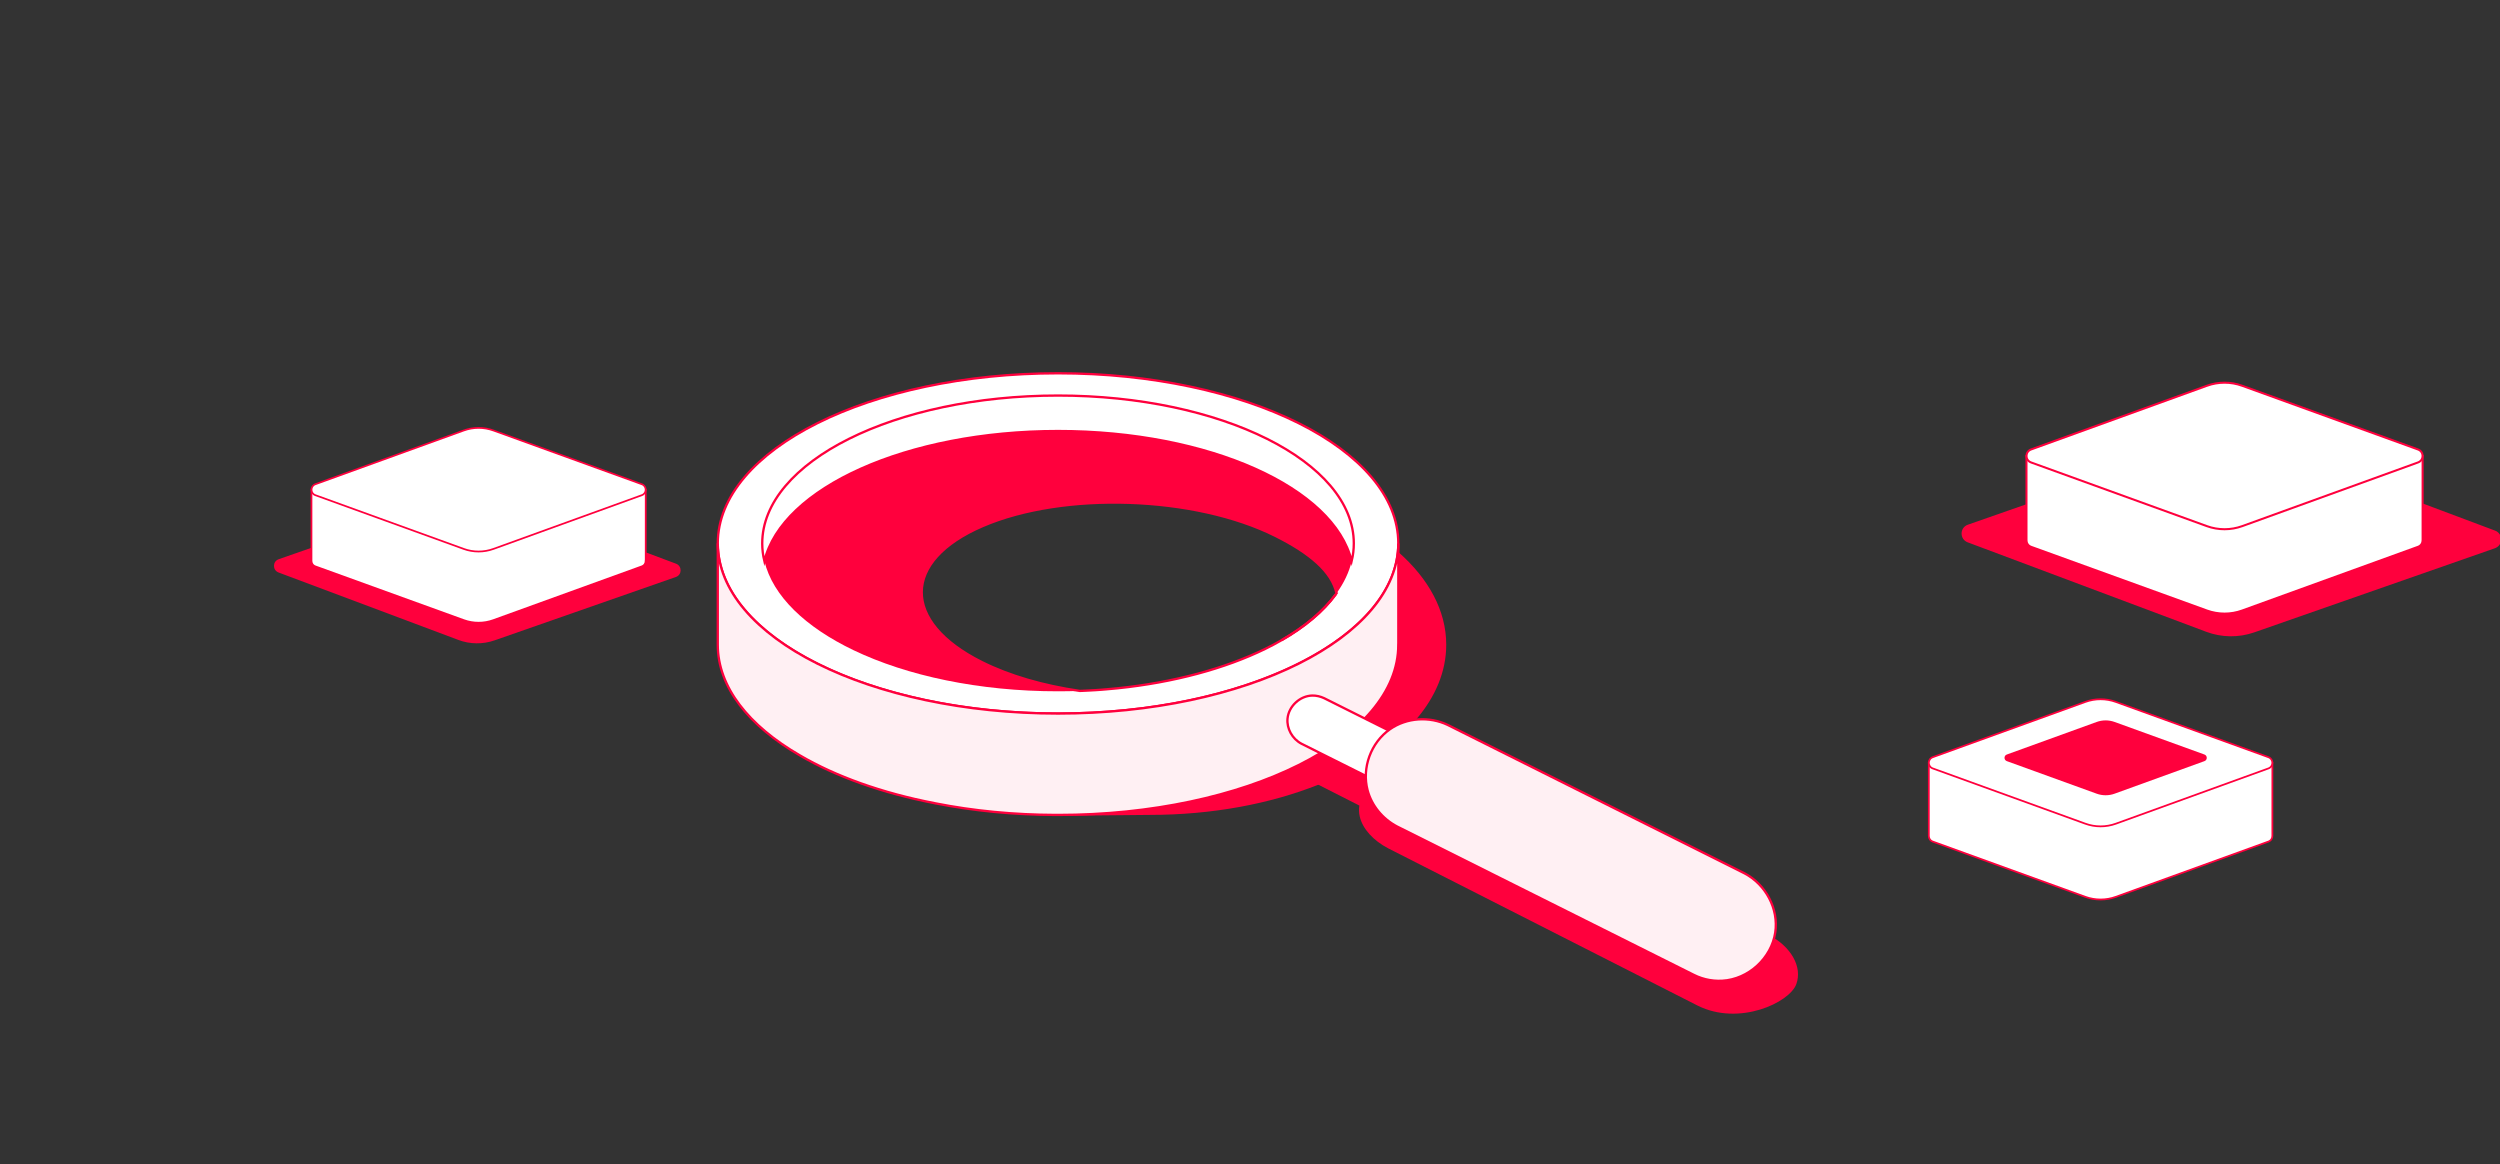
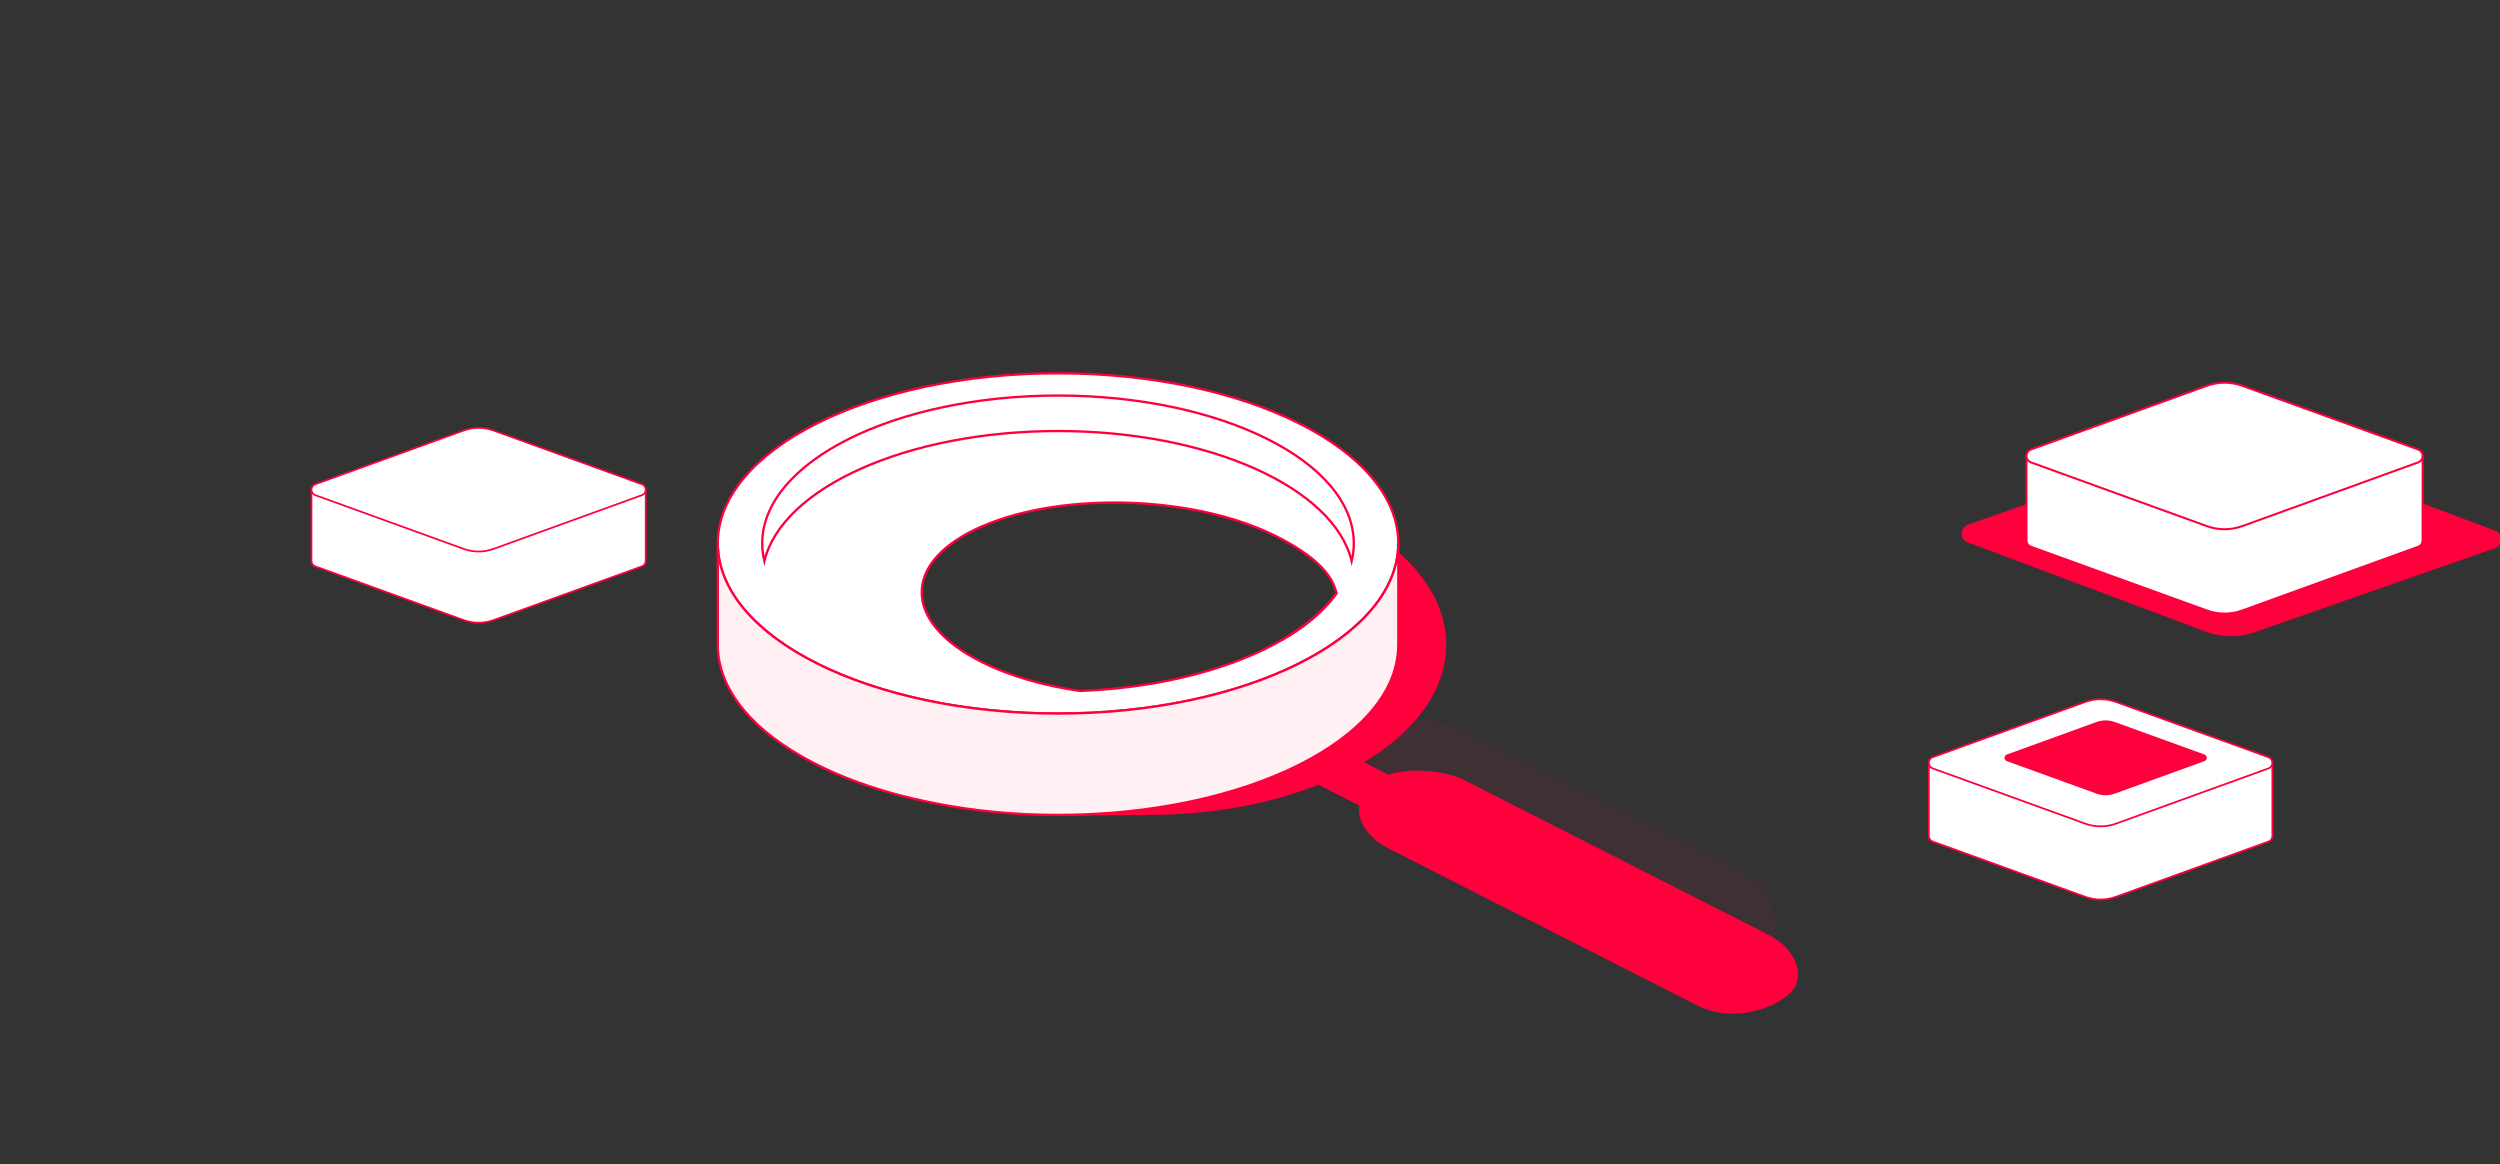
<svg xmlns="http://www.w3.org/2000/svg" width="730" height="340" viewBox="0 0 730 340" fill="none">
  <rect x="0" y="0" width="730" height="340" fill="#333333" stroke="none" />
  <g clip-path="url(#clip0_834_1471)">
    <path d="M396.941 235.23L377.591 225.39C374.821 223.93 373.321 221.41 373.951 219.24C374.711 216.62 378.551 214.82 382.481 215.31C383.781 215.47 385.031 215.87 386.151 216.41L405.461 226.23C405.631 226.17 405.811 226.11 405.991 226.05C411.591 224.24 421.711 224.9 427.301 227.65L516.591 273.06C522.951 276.41 526.371 282.3 524.521 287.37C522.541 292.78 507.821 299.69 495.721 293.64C495.211 293.38 405.281 247.68 405.281 247.68C400.981 245.41 397.881 242.03 397.051 238.44C396.801 237.36 396.771 236.28 396.931 235.23H396.941Z" fill="#FF003D" />
    <path fill-rule="evenodd" clip-rule="evenodd" d="M408.301 161.2C408.301 161.2 408.221 161.12 408.181 161.09C404.201 157.6 399.481 154.42 394.151 151.63C390.571 149.74 386.711 148.03 382.621 146.51C369.121 141.5 353.031 138.59 335.781 138.59C288.031 138.59 249.261 160.85 249.261 188.27C249.261 188.81 249.261 189.34 249.271 189.88C249.341 192.86 249.571 195.8 250.011 198.66C252.891 217.19 264.641 232.68 295.761 237.51C295.781 237.51 295.801 237.51 295.821 237.51C303.001 238.62 327.981 237.95 335.771 237.95C354.041 237.95 370.991 234.69 384.961 229.13C388.451 227.74 391.751 226.22 394.831 224.55C396.021 223.92 397.191 223.26 398.311 222.58C398.721 222.33 399.131 222.09 399.531 221.83C402.951 219.69 406.041 217.38 408.781 214.92C410.501 213.38 412.071 211.78 413.481 210.12C419.131 203.53 422.301 196.11 422.301 188.26C422.301 178.27 417.151 168.97 408.311 161.19L408.301 161.2ZM286.971 153.6C310.621 143.43 348.921 144.72 372.421 156.47C382.601 161.56 388.931 166.99 390.261 173.23C390.181 173.35 390.101 173.46 390.011 173.58C386.381 178.52 380.981 183.03 374.221 186.93C372.691 187.82 371.081 188.67 369.411 189.49C357.691 195.22 342.751 199.28 326.321 200.98C325.241 201.09 324.161 201.19 323.071 201.28C322.591 201.32 322.101 201.36 321.621 201.4C321.051 201.44 320.491 201.48 319.911 201.52C319.191 201.57 318.461 201.61 317.741 201.64C317.261 201.67 316.781 201.69 316.291 201.71C315.961 201.72 315.621 201.74 315.281 201.75C304.791 200.23 294.841 197.41 286.691 193.33C263.181 181.58 263.291 163.77 286.951 153.6H286.971Z" fill="#FF003D" />
    <path fill-rule="evenodd" clip-rule="evenodd" d="M308.941 109C254.111 109 209.591 131.26 209.591 158.68C209.591 175.07 225.501 189.61 250.011 198.66C266.501 204.74 286.891 208.35 308.941 208.35C362.161 208.35 405.661 187.39 408.181 161.09C408.261 160.29 408.301 159.48 408.301 158.68C408.301 131.26 363.781 109 308.941 109ZM390.271 173.24C390.191 173.36 390.111 173.47 390.021 173.58C386.391 178.52 380.991 183.03 374.231 186.93C372.701 187.82 371.091 188.67 369.421 189.49C357.701 195.22 342.761 199.28 326.331 200.98C325.251 201.09 324.171 201.19 323.081 201.28C322.601 201.32 322.111 201.36 321.631 201.4C321.061 201.44 320.501 201.48 319.921 201.52C319.201 201.57 318.471 201.61 317.751 201.64C317.271 201.67 316.791 201.69 316.301 201.71C315.971 201.72 315.631 201.74 315.291 201.75C304.801 200.23 294.851 197.41 286.701 193.33C263.191 181.58 263.301 163.77 286.961 153.6C310.611 143.43 348.911 144.72 372.411 156.47C382.591 161.56 388.921 166.99 390.251 173.23L390.271 173.24Z" fill="white" stroke="#FF003D" stroke-width="0.68" stroke-miterlimit="10" />
-     <path fill-rule="evenodd" clip-rule="evenodd" d="M326.341 200.98C342.771 199.28 357.701 195.22 369.431 189.49C357.791 195.21 342.931 199.29 326.341 200.98Z" fill="#FF003D" />
-     <path fill-rule="evenodd" clip-rule="evenodd" d="M395.312 158.68C395.312 159.05 395.312 159.42 395.282 159.79C395.272 160.07 395.242 160.36 395.222 160.64C395.222 160.67 395.222 160.71 395.222 160.74C395.212 160.84 395.202 160.94 395.182 161.05C395.152 161.37 395.112 161.68 395.062 162C395.022 162.31 394.972 162.6 394.912 162.9C394.842 163.21 394.782 163.53 394.702 163.84C393.932 167.1 392.422 170.24 390.282 173.22C388.942 166.98 382.612 161.55 372.442 156.46C348.932 144.71 310.642 143.42 286.992 153.59C263.332 163.76 263.222 181.57 286.732 193.32C294.892 197.4 304.842 200.22 315.322 201.74C313.222 201.82 311.102 201.86 308.952 201.86C285.812 201.86 264.782 197.3 249.282 189.88C235.182 183.13 225.642 174.03 223.212 163.84C223.132 163.53 223.062 163.21 223.002 162.9C222.942 162.6 222.892 162.3 222.852 162C222.812 161.76 222.782 161.53 222.762 161.29C222.732 161.1 222.712 160.91 222.692 160.72C222.692 160.7 222.692 160.67 222.692 160.65C222.672 160.37 222.652 160.08 222.632 159.8C222.612 159.43 222.602 159.06 222.602 158.69C222.602 134.85 261.302 115.5 308.962 115.5C351.832 115.5 387.442 131.15 394.172 151.64C394.932 153.94 395.332 156.29 395.332 158.69L395.312 158.68Z" fill="#FF003D" />
    <path fill-rule="evenodd" clip-rule="evenodd" d="M390.021 173.58C386.411 178.53 381.011 183.04 374.231 186.93C380.991 183.03 386.381 178.51 390.021 173.58Z" fill="white" stroke="#FF003D" stroke-width="0.68" stroke-miterlimit="10" />
    <path fill-rule="evenodd" clip-rule="evenodd" d="M223.191 163.86C222.781 162.16 222.571 160.43 222.571 158.68C222.571 134.85 261.271 115.5 308.941 115.5C356.611 115.5 395.311 134.85 395.311 158.68C395.311 160.43 395.101 162.16 394.691 163.86C389.561 142.47 353.101 125.86 308.941 125.86C264.781 125.86 228.321 142.47 223.191 163.86Z" fill="white" stroke="#FF003D" stroke-width="0.68" stroke-miterlimit="10" />
    <path fill-rule="evenodd" clip-rule="evenodd" d="M408.301 188.28C408.301 215.7 363.781 237.96 308.941 237.96H308.301C295.971 237.92 284.171 236.75 273.281 234.6L272.921 234.53C257.571 231.56 244.071 226.73 233.551 220.56C218.611 211.91 209.591 200.62 209.591 188.28V158.68C209.591 186.1 254.111 208.36 308.951 208.36C363.791 208.36 408.311 186.1 408.311 158.68V188.28H408.301Z" fill="white" stroke="#FF003D" stroke-width="0.68" stroke-miterlimit="10" />
    <path opacity="0.06" fill-rule="evenodd" clip-rule="evenodd" d="M408.301 188.28C408.301 215.7 363.781 237.96 308.941 237.96H308.301C295.971 237.92 284.171 236.75 273.281 234.6L272.921 234.53C257.571 231.56 244.071 226.73 233.551 220.56C218.611 211.91 209.591 200.62 209.591 188.28V158.68C209.591 186.1 254.111 208.36 308.951 208.36C363.791 208.36 408.311 186.1 408.311 158.68V188.28H408.301Z" fill="#FF003D" />
-     <path d="M414.101 233.4C413.831 233.39 413.771 233.4 413.501 233.36C412.801 233.29 412.121 233.12 411.471 232.86C411.221 232.76 411.161 232.73 410.921 232.61L380.031 217.17C377.341 215.76 375.661 212.73 375.961 209.78C376.321 206.21 379.581 203.17 383.201 203.1C384.401 203.08 385.581 203.37 386.671 203.88L417.561 219.32C419.981 220.59 421.611 223.13 421.661 225.82C421.741 229.7 418.361 233.23 414.381 233.39H414.081L414.101 233.4Z" fill="white" stroke="#FF003D" stroke-width="0.68" stroke-miterlimit="10" />
-     <path d="M501.641 286.4C501.101 286.38 500.961 286.38 500.421 286.33C498.791 286.18 497.191 285.78 495.681 285.16C495.181 284.95 495.061 284.89 494.571 284.65L407.951 241.34C403.761 239.15 400.531 235.28 399.331 230.73C397.621 224.24 400.271 216.83 405.891 212.92C410.741 209.54 417.351 209.11 422.771 211.7L509.391 255.01C515.581 258.25 519.411 265.34 518.371 272.3C517.251 279.73 510.621 285.96 502.881 286.38C502.471 286.4 502.061 286.4 501.661 286.4H501.641Z" fill="white" stroke="#FF003D" stroke-width="0.68" stroke-miterlimit="10" />
    <path opacity="0.06" d="M501.641 286.4C501.101 286.38 500.961 286.38 500.421 286.33C498.791 286.18 497.191 285.78 495.681 285.16C495.181 284.95 495.061 284.89 494.571 284.65L407.951 241.34C403.761 239.15 400.531 235.28 399.331 230.73C397.621 224.24 400.271 216.83 405.891 212.92C410.741 209.54 417.351 209.11 422.771 211.7L509.391 255.01C515.581 258.25 519.411 265.34 518.371 272.3C517.251 279.73 510.621 285.96 502.881 286.38C502.471 286.4 502.061 286.4 501.661 286.4H501.641Z" fill="#FF003D" />
    <path d="M644.211 184.48L574.561 158.36C572.161 157.46 572.201 154.05 574.621 153.21L644.841 128.66C649.411 127.06 654.391 127.12 658.911 128.82L728.561 154.94C730.961 155.84 730.921 159.25 728.501 160.09L658.281 184.64C653.711 186.24 648.731 186.18 644.211 184.48Z" fill="#FF003D" />
-     <path d="M133.841 186.86L81.341 167.17C79.531 166.49 79.561 163.92 81.381 163.29L134.301 144.79C137.741 143.59 141.501 143.63 144.901 144.91L197.401 164.6C199.211 165.28 199.181 167.85 197.361 168.48L144.431 186.98C140.991 188.18 137.231 188.14 133.831 186.86H133.841Z" fill="#FF003D" />
    <path d="M663.532 244.07V222.73H563.212V244.07C563.202 244.76 563.582 245.46 564.362 245.74L608.892 261.87C611.792 262.92 614.962 262.92 617.852 261.87L662.382 245.74C663.162 245.46 663.542 244.76 663.532 244.07Z" fill="white" stroke="#FF003D" stroke-width="0.52" stroke-miterlimit="10" />
    <path d="M608.892 240.51L564.362 224.38C562.822 223.83 562.822 221.65 564.362 221.1L608.892 204.97C611.792 203.92 614.962 203.92 617.852 204.97L662.382 221.1C663.912 221.65 663.912 223.83 662.382 224.38L617.852 240.51C614.952 241.56 611.782 241.56 608.892 240.51Z" fill="white" stroke="#FF003D" stroke-width="0.52" stroke-miterlimit="10" />
    <path d="M188.551 163.75V143H90.951V163.75C90.941 164.42 91.311 165.1 92.071 165.38L135.391 181.07C138.211 182.09 141.291 182.09 144.101 181.07L187.421 165.38C188.171 165.11 188.551 164.43 188.541 163.75H188.551Z" fill="white" stroke="#FF003D" stroke-width="0.51" stroke-miterlimit="10" />
    <path d="M135.392 160.28L92.072 144.59C90.582 144.05 90.582 141.94 92.072 141.4L135.392 125.71C138.212 124.69 141.292 124.69 144.102 125.71L187.422 141.4C188.912 141.94 188.912 144.05 187.422 144.59L144.102 160.28C141.282 161.3 138.202 161.3 135.392 160.28Z" fill="white" stroke="#FF003D" stroke-width="0.51" stroke-miterlimit="10" />
    <path d="M707.402 157.74V133.14H591.732V157.74C591.722 158.54 592.162 159.34 593.062 159.67L644.402 178.27C647.742 179.48 651.402 179.48 654.732 178.27L706.072 159.67C706.962 159.35 707.412 158.54 707.402 157.74Z" fill="white" stroke="#FF003D" stroke-width="0.6" stroke-miterlimit="10" />
    <path d="M644.401 153.63L593.061 135.03C591.291 134.39 591.291 131.89 593.061 131.25L644.401 112.65C647.741 111.44 651.401 111.44 654.731 112.65L706.071 131.25C707.841 131.89 707.841 134.39 706.071 135.03L654.731 153.63C651.391 154.84 647.731 154.84 644.401 153.63Z" fill="white" stroke="#FF003D" stroke-width="0.6" stroke-miterlimit="10" />
    <path d="M612.211 231.75L585.991 222.25C585.091 221.92 585.091 220.64 585.991 220.32L612.211 210.82C613.921 210.2 615.781 210.2 617.481 210.82L643.701 220.32C644.601 220.65 644.601 221.93 643.701 222.25L617.481 231.75C615.771 232.37 613.911 232.37 612.211 231.75Z" fill="#FF003D" />
  </g>
  <defs>
    <clipPath id="clip0_834_1471">
      <rect width="730" height="340" fill="white" />
    </clipPath>
  </defs>
</svg>